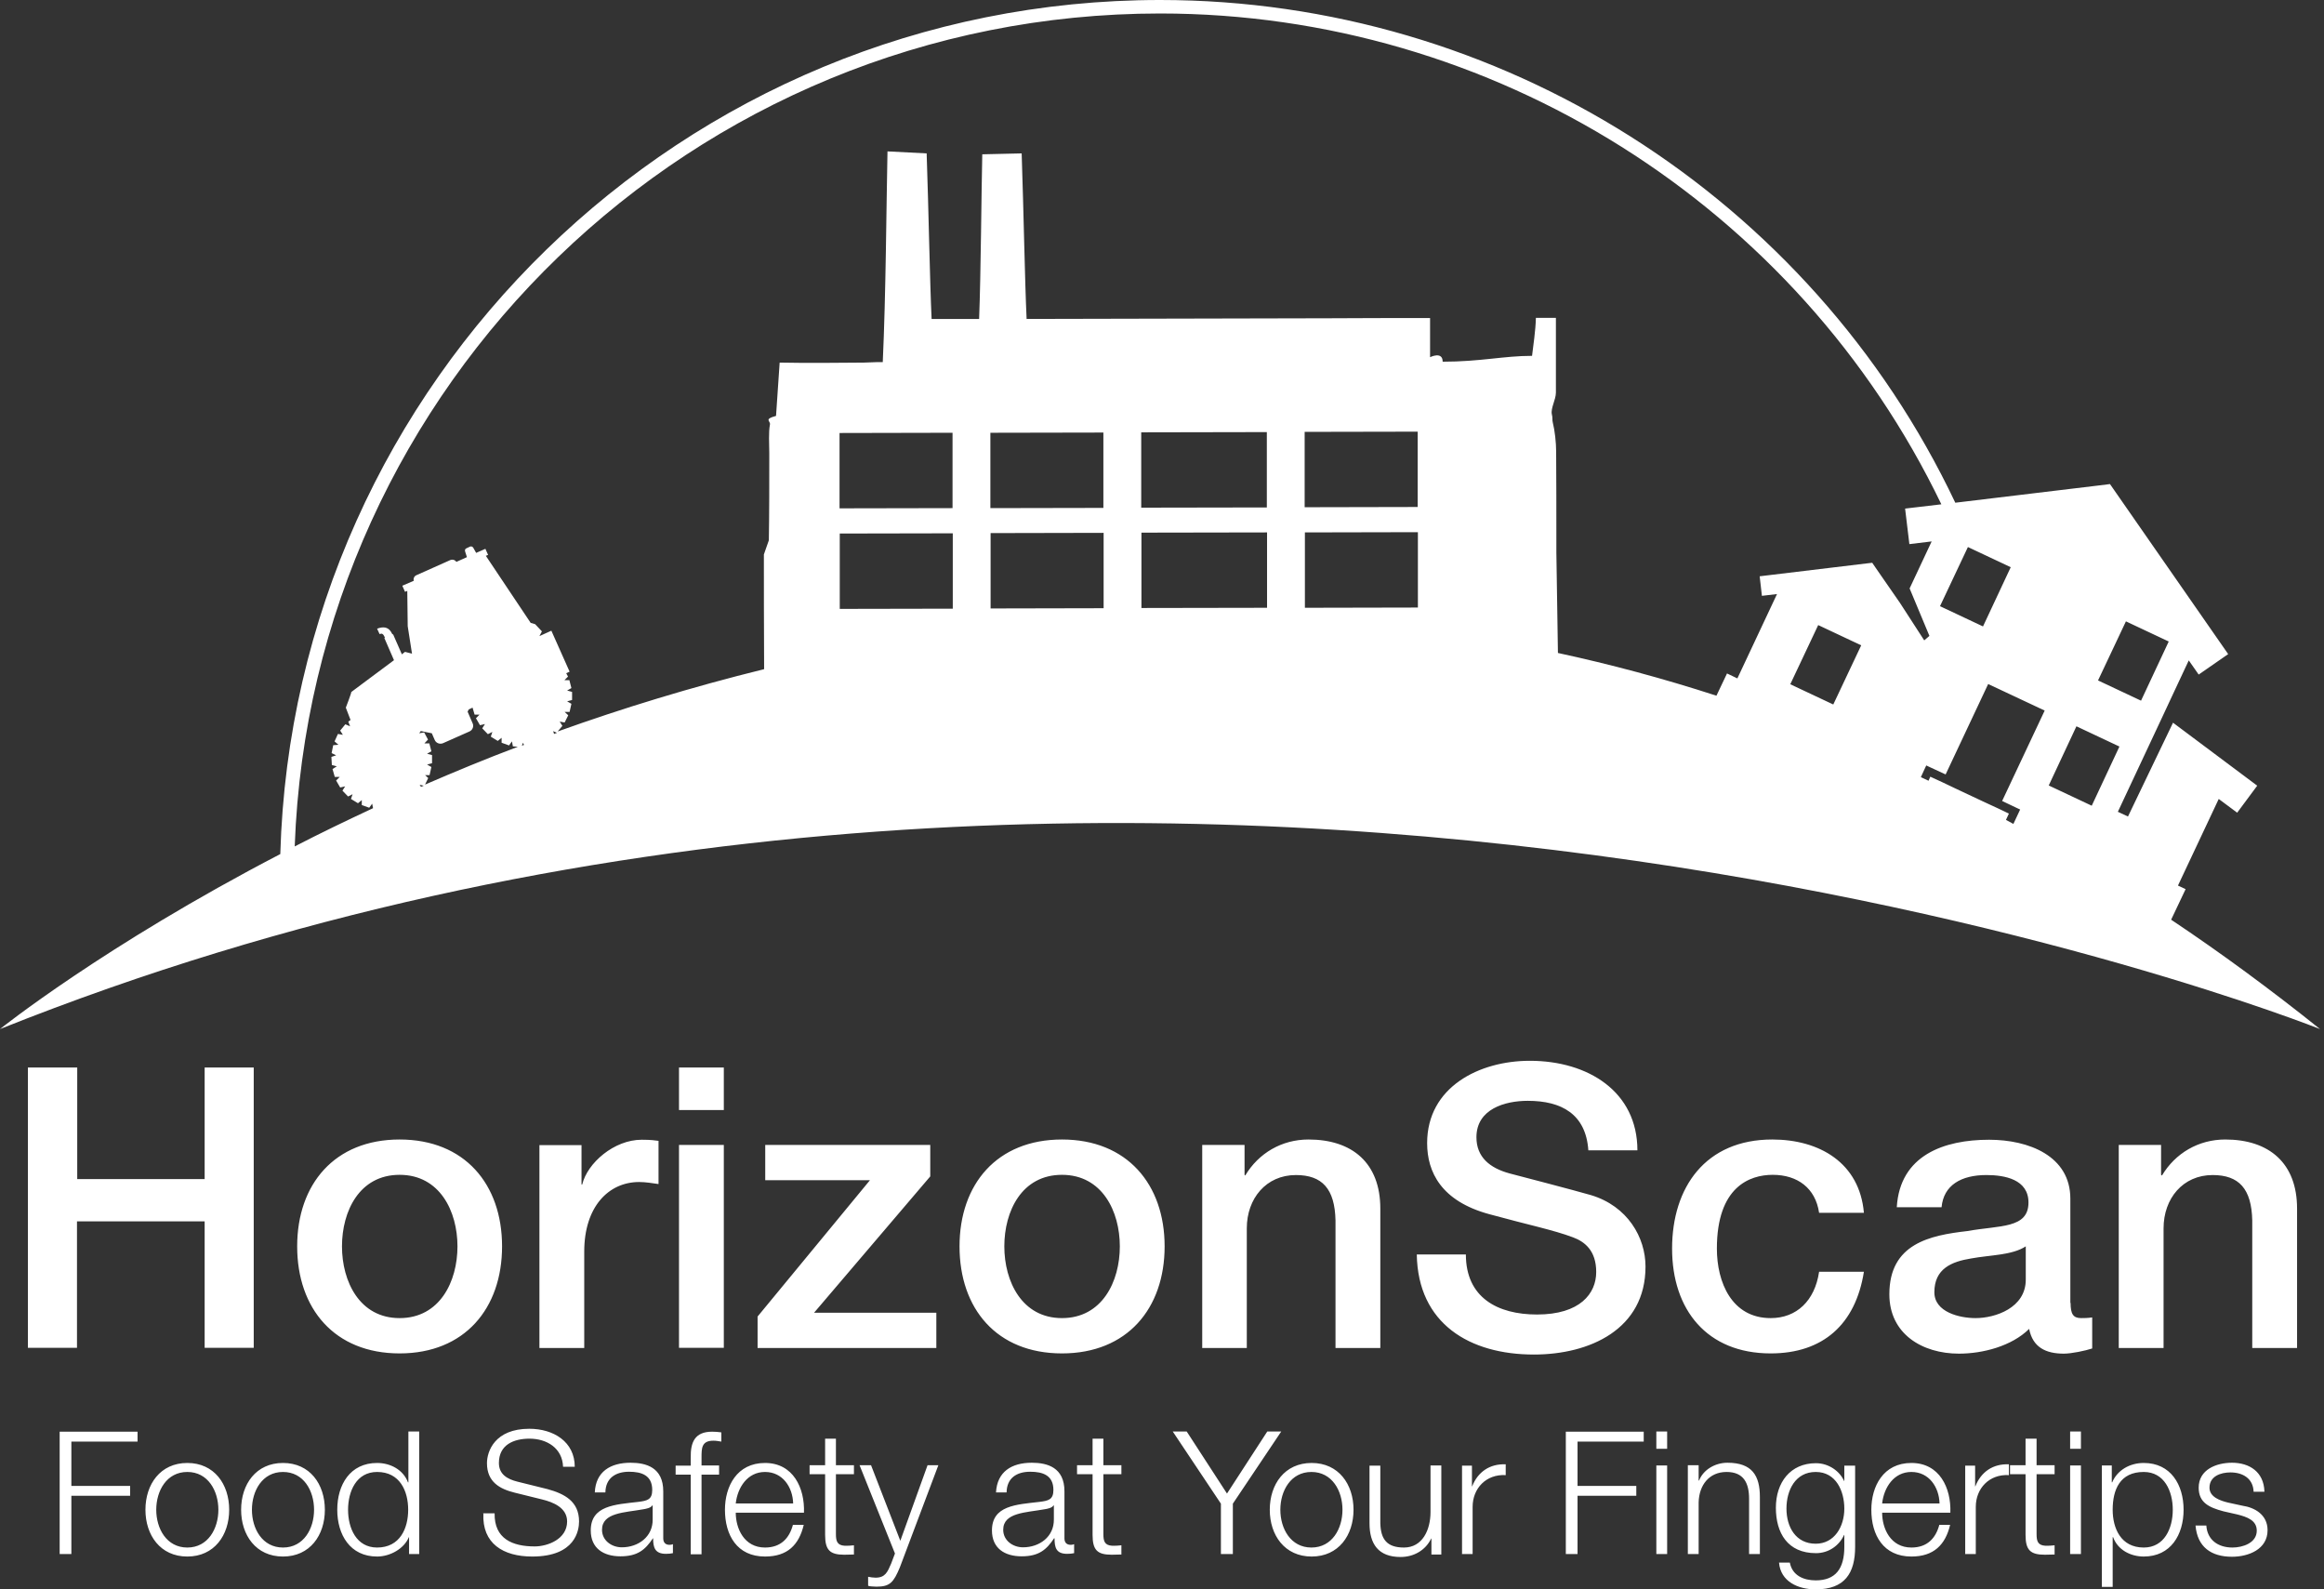
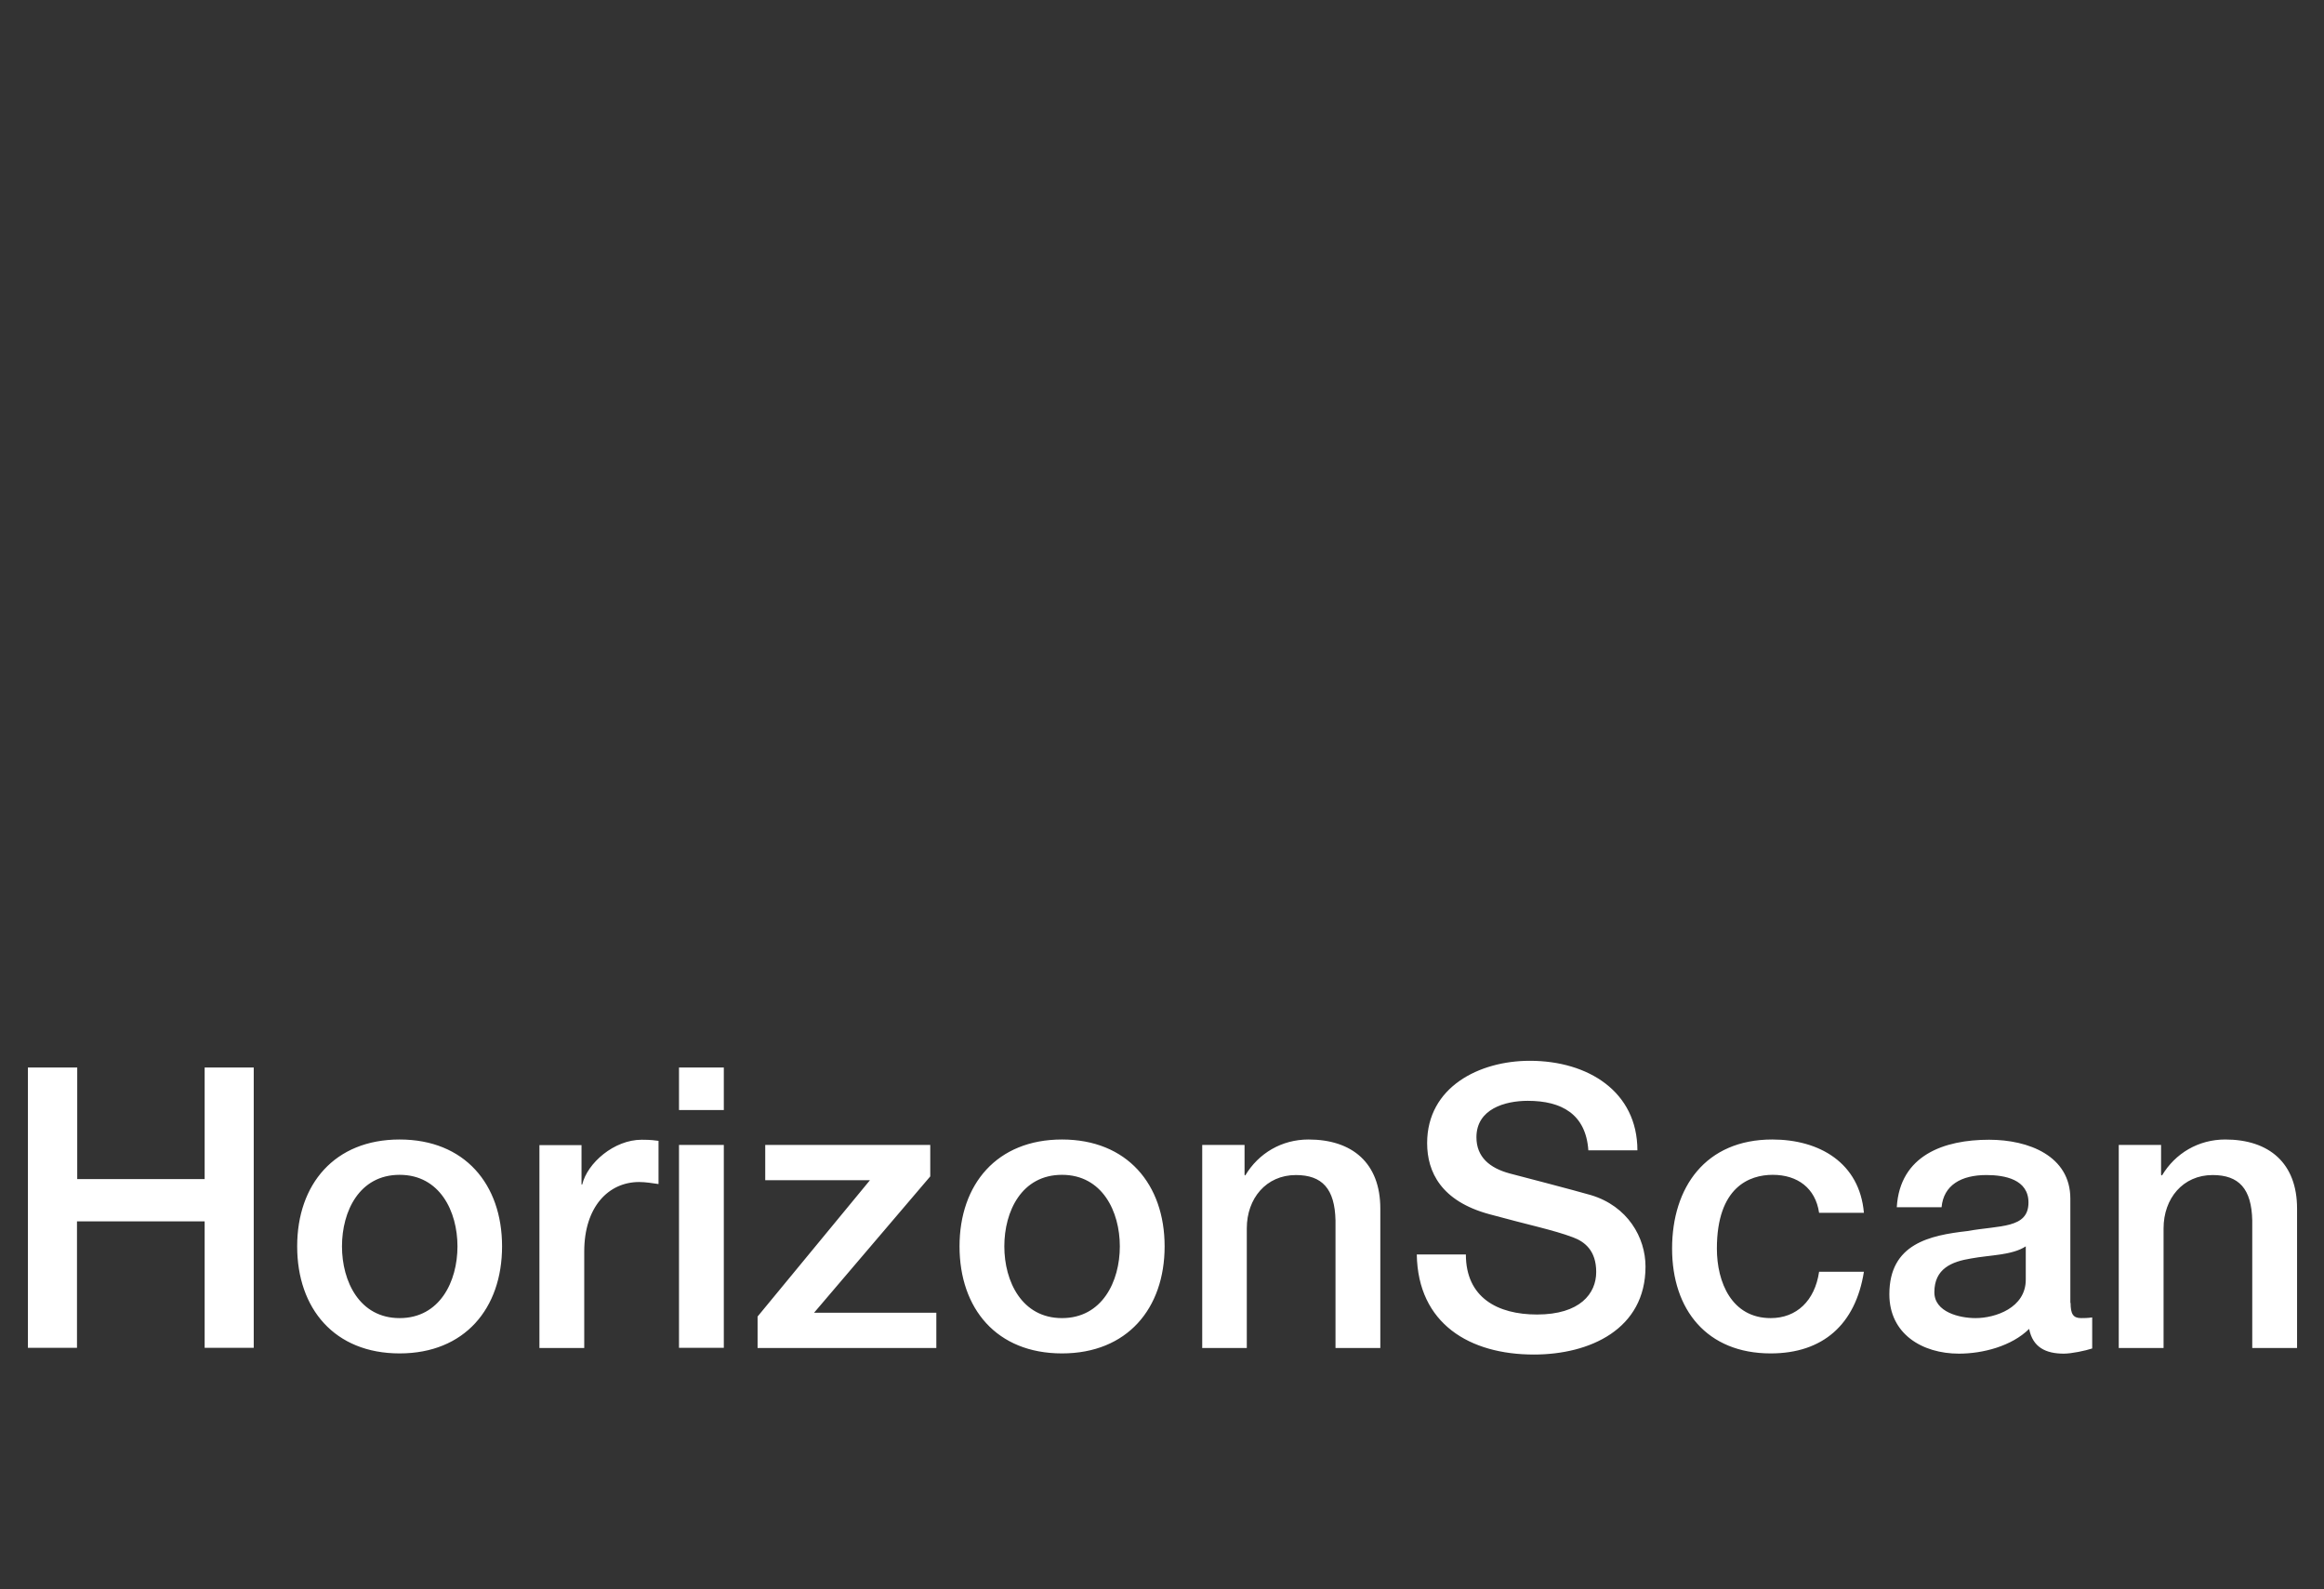
<svg xmlns="http://www.w3.org/2000/svg" width="100%" height="100%" viewBox="0 0 117 80" version="1.1" xml:space="preserve" style="fill-rule:evenodd;clip-rule:evenodd;stroke-linejoin:round;stroke-miterlimit:2;">
  <rect x="0" y="0" width="117" height="80" fill="#333333" stroke="none" />
-   <path d="M3.004,78.223L3.593,78.223L3.593,75.29L6.551,75.29L6.551,74.792L3.593,74.792L3.593,72.562L6.925,72.562L6.925,72.063L3.004,72.063L3.004,78.234L3.004,78.223ZM11.538,75.992C11.538,77.271 10.79,78.347 9.43,78.347C8.07,78.347 7.322,77.271 7.322,75.992C7.322,74.713 8.07,73.637 9.43,73.637C10.79,73.637 11.538,74.713 11.538,75.992ZM7.866,75.992C7.866,76.943 8.387,77.894 9.43,77.894C10.473,77.894 10.994,76.943 10.994,75.992C10.994,75.041 10.473,74.09 9.43,74.09C8.387,74.09 7.866,75.041 7.866,75.992ZM16.355,75.992C16.355,77.271 15.607,78.347 14.247,78.347C12.887,78.347 12.139,77.271 12.139,75.992C12.139,74.713 12.887,73.637 14.247,73.637C15.607,73.637 16.355,74.713 16.355,75.992ZM12.683,75.992C12.683,76.943 13.205,77.894 14.247,77.894C15.29,77.894 15.811,76.943 15.811,75.992C15.811,75.041 15.29,74.09 14.247,74.09C13.205,74.09 12.683,75.041 12.683,75.992ZM21.105,78.223L20.594,78.223L20.594,77.373L20.583,77.373C20.345,77.951 19.642,78.347 18.985,78.347C17.625,78.347 16.979,77.249 16.979,75.992C16.979,74.735 17.625,73.637 18.985,73.637C19.654,73.637 20.3,73.977 20.538,74.611L20.56,74.611L20.56,72.052L21.105,72.052L21.105,78.223ZM18.985,77.894C20.141,77.894 20.549,76.921 20.549,75.992C20.549,75.064 20.141,74.09 18.985,74.09C17.942,74.09 17.523,75.064 17.523,75.992C17.523,76.921 17.942,77.894 18.985,77.894ZM24.335,76.185C24.267,77.69 25.332,78.347 26.794,78.347C28.982,78.347 29.152,77.011 29.152,76.581C29.152,75.573 28.426,75.188 27.554,74.951L26.046,74.577C25.548,74.452 25.117,74.215 25.117,73.637C25.117,72.72 25.865,72.414 26.658,72.414C27.531,72.414 28.313,72.89 28.347,73.83L28.936,73.83C28.936,72.573 27.871,71.916 26.647,71.916C24.913,71.916 24.516,73.048 24.516,73.649C24.516,74.611 25.185,74.951 25.91,75.132L27.282,75.471C27.848,75.607 28.551,75.89 28.551,76.581C28.551,77.475 27.565,77.838 26.919,77.838C25.797,77.838 24.879,77.453 24.901,76.173L24.312,76.173L24.335,76.185ZM29.945,75.12C29.991,74.079 30.727,73.626 31.747,73.626C32.529,73.626 33.391,73.864 33.391,75.064L33.391,77.43C33.391,77.634 33.493,77.758 33.708,77.758C33.765,77.758 33.833,77.747 33.878,77.724L33.878,78.177C33.754,78.2 33.674,78.211 33.527,78.211C32.972,78.211 32.881,77.894 32.881,77.43L32.87,77.43C32.484,78.007 32.099,78.336 31.237,78.336C30.376,78.336 29.741,77.928 29.741,77.034C29.741,75.777 30.965,75.732 32.133,75.596C32.586,75.539 32.836,75.483 32.836,74.996C32.836,74.26 32.303,74.079 31.668,74.079C30.999,74.079 30.489,74.396 30.478,75.12L29.934,75.12L29.945,75.12ZM32.847,75.777L32.836,75.777C32.767,75.902 32.518,75.947 32.382,75.969C31.453,76.139 30.308,76.128 30.308,77C30.308,77.543 30.795,77.883 31.305,77.883C32.133,77.883 32.87,77.351 32.858,76.479L32.858,75.766L32.847,75.777ZM36.202,73.762L35.318,73.762L35.318,73.377C35.318,72.89 35.318,72.516 35.918,72.516C36.054,72.516 36.168,72.539 36.315,72.562L36.315,72.097C36.145,72.075 36.009,72.063 35.85,72.063C34.978,72.063 34.762,72.596 34.774,73.365L34.774,73.773L34.014,73.773L34.014,74.226L34.774,74.226L34.774,78.234L35.318,78.234L35.318,74.226L36.202,74.226L36.202,73.762ZM37.041,76.139C37.041,76.932 37.46,77.894 38.514,77.894C39.307,77.894 39.738,77.43 39.919,76.751L40.464,76.751C40.225,77.758 39.647,78.347 38.514,78.347C37.097,78.347 36.497,77.26 36.497,75.992C36.497,74.815 37.097,73.637 38.514,73.637C39.931,73.637 40.52,74.894 40.475,76.139L37.041,76.139ZM39.931,75.675C39.908,74.849 39.398,74.09 38.514,74.09C37.63,74.09 37.131,74.871 37.041,75.675L39.931,75.675ZM42.084,72.414L41.54,72.414L41.54,73.75L40.758,73.75L40.758,74.203L41.54,74.203L41.54,77.26C41.54,78.019 41.778,78.256 42.504,78.256C42.674,78.256 42.821,78.245 42.991,78.245L42.991,77.781C42.832,77.804 42.685,77.804 42.526,77.804C42.141,77.781 42.084,77.566 42.084,77.215L42.084,74.203L42.991,74.203L42.991,73.75L42.084,73.75L42.084,72.414ZM45.054,78.2L44.861,78.709C44.68,79.128 44.567,79.411 44.079,79.411C43.954,79.411 43.83,79.389 43.705,79.366L43.705,79.819C43.796,79.853 43.909,79.853 44.124,79.864C44.805,79.864 44.986,79.649 45.303,78.891L47.241,73.75L46.697,73.75L45.326,77.555L43.852,73.75L43.274,73.75L45.054,78.189L45.054,78.2ZM50.143,75.12C50.2,74.079 50.925,73.626 51.945,73.626C52.727,73.626 53.589,73.864 53.589,75.064L53.589,77.43C53.589,77.634 53.691,77.758 53.906,77.758C53.963,77.758 54.031,77.747 54.076,77.724L54.076,78.177C53.951,78.2 53.872,78.211 53.725,78.211C53.169,78.211 53.09,77.894 53.09,77.43L53.067,77.43C52.682,78.007 52.297,78.336 51.435,78.336C50.574,78.336 49.939,77.928 49.939,77.034C49.939,75.777 51.163,75.732 52.331,75.596C52.784,75.539 53.033,75.483 53.033,74.996C53.033,74.26 52.501,74.079 51.866,74.079C51.186,74.079 50.687,74.396 50.676,75.12L50.132,75.12L50.143,75.12ZM53.045,75.777L53.033,75.777C52.965,75.902 52.727,75.947 52.58,75.969C51.65,76.139 50.506,76.128 50.506,77C50.506,77.543 50.993,77.883 51.503,77.883C52.331,77.883 53.067,77.351 53.056,76.479L53.056,75.766L53.045,75.777ZM55.549,72.414L55.005,72.414L55.005,73.75L54.223,73.75L54.223,74.203L55.005,74.203L55.005,77.26C55.005,78.019 55.243,78.256 55.969,78.256C56.139,78.256 56.286,78.245 56.456,78.245L56.456,77.781C56.298,77.804 56.15,77.804 55.992,77.804C55.606,77.781 55.549,77.566 55.549,77.215L55.549,74.203L56.456,74.203L56.456,73.75L55.549,73.75L55.549,72.414ZM61.466,78.223L62.067,78.223L62.067,75.686L64.504,72.052L63.801,72.052L61.772,75.177L59.743,72.052L59.04,72.052L61.466,75.686L61.466,78.223ZM68.142,75.992C68.142,77.271 67.394,78.347 66.034,78.347C64.674,78.347 63.926,77.271 63.926,75.992C63.926,74.713 64.674,73.637 66.034,73.637C67.394,73.637 68.142,74.713 68.142,75.992ZM64.458,75.992C64.458,76.943 64.98,77.894 66.022,77.894C67.065,77.894 67.586,76.943 67.586,75.992C67.586,75.041 67.065,74.09 66.022,74.09C64.98,74.09 64.458,75.041 64.458,75.992ZM72.562,73.762L72.018,73.762L72.018,76.105C72.018,77.011 71.61,77.894 70.681,77.894C69.819,77.894 69.513,77.475 69.491,76.671L69.491,73.773L68.947,73.773L68.947,76.671C68.947,77.713 69.389,78.37 70.511,78.37C71.179,78.37 71.769,78.03 72.052,77.441L72.064,77.441L72.064,78.245L72.562,78.245L72.562,73.762ZM73.594,78.223L74.138,78.223L74.138,75.845C74.138,74.917 74.818,74.192 75.804,74.249L75.804,73.705C74.999,73.671 74.398,74.09 74.115,74.815L74.104,74.815L74.104,73.773L73.605,73.773L73.605,78.234L73.594,78.223ZM78.83,78.223L79.42,78.223L79.42,75.29L82.378,75.29L82.378,74.792L79.42,74.792L79.42,72.562L82.752,72.562L82.752,72.063L78.83,72.063L78.83,78.234L78.83,78.223ZM83.387,78.223L83.931,78.223L83.931,73.762L83.387,73.762L83.387,78.223ZM83.387,72.924L83.931,72.924L83.931,72.052L83.387,72.052L83.387,72.924ZM84.973,78.223L85.517,78.223L85.517,75.618C85.54,74.747 86.05,74.09 86.923,74.09C87.796,74.09 88.056,74.667 88.056,75.437L88.056,78.223L88.6,78.223L88.6,75.347C88.6,74.283 88.215,73.626 86.968,73.626C86.333,73.626 85.744,73.988 85.54,74.52L85.517,74.52L85.517,73.75L84.973,73.75L84.973,78.223ZM93.395,77.86C93.395,79.185 92.873,80 91.411,80C90.516,80 89.643,79.604 89.564,78.653L90.108,78.653C90.232,79.309 90.81,79.547 91.411,79.547C92.42,79.547 92.851,78.947 92.851,77.86L92.851,77.26L92.839,77.26C92.59,77.804 92.057,78.177 91.423,78.177C89.994,78.177 89.405,77.158 89.405,75.89C89.405,74.622 90.13,73.649 91.423,73.649C92.069,73.649 92.624,74.056 92.839,74.543L92.851,74.543L92.851,73.773L93.395,73.773L93.395,77.872L93.395,77.86ZM92.851,75.936C92.851,75.064 92.443,74.09 91.411,74.09C90.38,74.09 89.938,75.018 89.938,75.936C89.938,76.853 90.402,77.702 91.411,77.702C92.352,77.702 92.851,76.841 92.851,75.936ZM94.755,76.139C94.755,76.932 95.174,77.894 96.228,77.894C97.022,77.894 97.452,77.43 97.634,76.751L98.178,76.751C97.94,77.758 97.35,78.347 96.228,78.347C94.811,78.347 94.211,77.26 94.211,75.992C94.211,74.815 94.811,73.637 96.228,73.637C97.645,73.637 98.234,74.894 98.189,76.139L94.755,76.139ZM97.645,75.675C97.622,74.849 97.112,74.09 96.228,74.09C95.344,74.09 94.845,74.871 94.755,75.675L97.645,75.675ZM98.926,78.223L99.47,78.223L99.47,75.845C99.47,74.917 100.15,74.192 101.136,74.249L101.136,73.705C100.331,73.671 99.731,74.09 99.447,74.815L99.436,74.815L99.436,73.773L98.937,73.773L98.937,78.234L98.926,78.223ZM102.53,72.414L101.975,72.414L101.975,73.75L101.193,73.75L101.193,74.203L101.975,74.203L101.975,77.26C101.975,78.019 102.213,78.256 102.949,78.256C103.108,78.256 103.267,78.245 103.437,78.245L103.437,77.781C103.278,77.804 103.131,77.804 102.972,77.804C102.587,77.781 102.53,77.566 102.53,77.215L102.53,74.203L103.437,74.203L103.437,73.75L102.53,73.75L102.53,72.414ZM104.219,78.223L104.763,78.223L104.763,73.762L104.219,73.762L104.219,78.223ZM104.219,72.924L104.763,72.924L104.763,72.052L104.219,72.052L104.219,72.924ZM105.817,73.762L106.316,73.762L106.316,74.611L106.338,74.611C106.588,74.011 107.211,73.637 107.925,73.637C109.285,73.637 109.931,74.735 109.931,75.992C109.931,77.249 109.285,78.347 107.925,78.347C107.257,78.347 106.61,78.007 106.384,77.373L106.361,77.373L106.361,79.876L105.817,79.876L105.817,73.762ZM107.925,74.09C106.724,74.09 106.361,74.984 106.361,75.992C106.361,76.921 106.769,77.894 107.925,77.894C108.968,77.894 109.387,76.921 109.387,75.992C109.387,75.064 108.968,74.09 107.925,74.09ZM114,75.064C113.966,74.09 113.252,73.626 112.368,73.626C111.586,73.626 110.691,73.966 110.691,74.882C110.691,75.641 111.224,75.879 111.938,76.071L112.64,76.23C113.128,76.354 113.615,76.524 113.615,77.045C113.615,77.668 112.901,77.894 112.391,77.894C111.666,77.894 111.122,77.509 111.076,76.785L110.532,76.785C110.623,77.872 111.326,78.358 112.368,78.358C113.196,78.358 114.159,77.985 114.159,77.022C114.159,76.241 113.513,75.879 112.89,75.788L112.164,75.63C111.79,75.539 111.235,75.358 111.235,74.882C111.235,74.305 111.802,74.113 112.289,74.113C112.912,74.113 113.434,74.418 113.456,75.086L114,75.086L114,75.064Z" style="fill:white;fill-rule:nonzero;" />
  <path d="M1.405,67.84L3.876,67.84L3.876,61.478L10.303,61.478L10.303,67.84L12.774,67.84L12.774,53.733L10.303,53.733L10.303,59.349L3.888,59.349L3.888,53.733L1.405,53.733L1.405,67.84ZM14.961,62.734C14.961,59.609 16.843,57.356 20.118,57.356C23.394,57.356 25.276,59.609 25.276,62.734C25.276,65.859 23.394,68.123 20.118,68.123C16.843,68.123 14.961,65.87 14.961,62.734ZM23.031,62.734C23.031,60.979 22.147,59.134 20.118,59.134C18.09,59.134 17.217,60.968 17.217,62.734C17.217,64.5 18.101,66.346 20.118,66.346C22.136,66.346 23.031,64.512 23.031,62.734ZM27.157,67.852L29.413,67.852L29.413,62.995C29.413,60.742 30.637,59.496 32.178,59.496C32.495,59.496 32.836,59.553 33.153,59.598L33.153,57.424C32.949,57.402 32.813,57.368 32.303,57.368C30.92,57.368 29.571,58.534 29.311,59.621L29.276,59.621L29.276,57.639L27.157,57.639L27.157,67.852ZM34.184,53.733L36.44,53.733L36.44,55.873L34.184,55.873L34.184,53.733ZM34.184,57.628L36.44,57.628L36.44,67.84L34.184,67.84L34.184,57.628ZM38.525,59.406L43.796,59.406L38.14,66.267L38.14,67.852L47.139,67.852L47.139,66.074L40.985,66.074L46.833,59.213L46.833,57.628L38.525,57.628L38.525,59.406ZM48.307,62.734C48.307,59.609 50.188,57.356 53.464,57.356C56.74,57.356 58.632,59.609 58.632,62.734C58.632,65.859 56.751,68.123 53.464,68.123C50.177,68.123 48.307,65.87 48.307,62.734ZM56.377,62.734C56.377,60.979 55.493,59.134 53.464,59.134C51.435,59.134 50.562,60.968 50.562,62.734C50.562,64.5 51.446,66.346 53.464,66.346C55.481,66.346 56.377,64.512 56.377,62.734ZM60.514,67.852L62.769,67.852L62.769,61.829C62.769,60.323 63.744,59.145 65.24,59.145C66.566,59.145 67.201,59.836 67.235,61.432L67.235,67.852L69.491,67.852L69.491,60.832C69.491,58.545 68.085,57.356 65.875,57.356C64.526,57.356 63.359,58.047 62.69,59.168L62.656,59.134L62.656,57.628L60.525,57.628L60.525,67.84L60.514,67.852ZM71.327,63.142C71.383,66.64 74.002,68.18 77.221,68.18C80.031,68.18 82.842,66.912 82.842,63.753C82.842,62.293 81.947,60.708 80.088,60.153C79.352,59.938 76.235,59.123 76.008,59.066C74.999,58.794 74.33,58.24 74.33,57.243C74.33,55.817 75.77,55.409 76.915,55.409C78.615,55.409 79.839,56.077 79.964,57.9L82.434,57.9C82.434,54.956 79.964,53.394 77.017,53.394C74.466,53.394 71.848,54.718 71.848,57.538C71.848,58.998 72.562,60.459 74.976,61.115C76.915,61.647 78.207,61.908 79.193,62.281C79.771,62.496 80.36,62.938 80.36,64.025C80.36,65.112 79.544,66.165 77.379,66.165C75.396,66.165 73.798,65.316 73.798,63.142L71.327,63.142ZM93.837,61.047C93.621,58.534 91.604,57.356 89.224,57.356C85.857,57.356 84.18,59.768 84.18,62.847C84.18,65.927 85.937,68.123 89.144,68.123C91.774,68.123 93.417,66.663 93.837,64.014L91.581,64.014C91.366,65.474 90.448,66.346 89.144,66.346C87.184,66.346 86.435,64.546 86.435,62.847C86.435,59.745 88.079,59.134 89.246,59.134C90.493,59.134 91.4,59.802 91.581,61.047L93.837,61.047ZM104.242,65.576C104.242,66.131 104.366,66.346 104.774,66.346C104.91,66.346 105.092,66.346 105.33,66.312L105.33,67.874C104.99,67.988 104.287,68.135 103.902,68.135C102.995,68.135 102.337,67.818 102.156,66.889C101.272,67.761 99.821,68.135 98.62,68.135C96.784,68.135 95.118,67.15 95.118,65.146C95.118,62.598 97.158,62.179 99.051,61.964C100.671,61.67 102.122,61.851 102.122,60.527C102.122,59.36 100.921,59.145 100.003,59.145C98.733,59.145 97.849,59.655 97.747,60.764L95.492,60.764C95.65,58.138 97.883,57.368 100.139,57.368C102.133,57.368 104.23,58.183 104.23,60.334L104.23,65.587L104.242,65.576ZM101.986,62.734C101.295,63.187 100.207,63.164 99.221,63.346C98.257,63.504 97.384,63.855 97.384,65.044C97.384,66.052 98.665,66.346 99.459,66.346C100.445,66.346 101.986,65.836 101.986,64.41L101.986,62.734ZM106.667,67.852L108.923,67.852L108.923,61.829C108.923,60.323 109.897,59.145 111.394,59.145C112.72,59.145 113.354,59.836 113.388,61.432L113.388,67.852L115.644,67.852L115.644,60.832C115.644,58.545 114.238,57.356 112.028,57.356C110.679,57.356 109.512,58.047 108.843,59.168L108.798,59.134L108.798,57.628L106.667,57.628L106.667,67.852Z" style="fill:white;fill-rule:nonzero;" />
-   <path d="M26.375,37.498C26.375,37.498 26.307,37.521 26.273,37.532L26.33,37.385L26.375,37.487L26.375,37.498ZM27.837,36.796L28.041,36.887C28.041,36.887 27.939,36.92 27.894,36.943L27.848,36.796L27.837,36.796ZM21.377,39.015L21.626,39.015L21.717,38.607L21.501,38.483L21.751,38.415L21.751,38.007L21.501,37.939L21.717,37.815L21.615,37.419L21.365,37.419L21.547,37.226L21.354,36.864L21.105,36.909L21.184,36.796L21.739,36.909L21.887,37.249C21.955,37.407 22.147,37.475 22.306,37.407L23.632,36.819C23.791,36.751 23.87,36.558 23.791,36.4L23.541,35.822L23.598,35.709L23.791,35.619L23.893,35.969L24.142,35.969L23.961,36.151L24.165,36.502L24.414,36.445L24.278,36.66L24.561,36.954L24.788,36.841L24.709,37.079L25.06,37.294L25.253,37.136L25.253,37.385L25.627,37.521L25.774,37.317L25.82,37.566L26.069,37.589C24.448,38.2 22.895,38.845 21.399,39.491L21.558,39.162L21.377,38.992L21.377,39.015ZM21.127,39.502L21.331,39.547C21.331,39.547 21.241,39.592 21.195,39.604L21.127,39.502ZM71.383,26.787L71.383,30.58L65.694,30.592L65.694,26.799L71.383,26.787ZM65.682,25.531L65.682,21.738L71.372,21.727L71.372,25.519L65.682,25.531ZM63.789,26.799L63.789,30.592L57.465,30.603L57.465,26.81L63.789,26.799ZM57.454,25.553L57.454,21.761L63.778,21.749L63.778,25.542L57.454,25.553ZM55.561,26.821L55.561,30.614L49.871,30.626L49.871,26.833L55.561,26.821ZM49.86,25.576L49.86,21.783L55.549,21.772L55.549,25.565L49.86,25.576ZM47.967,26.844L47.967,30.637L42.277,30.648L42.277,26.855L47.967,26.844ZM42.266,25.587L42.266,21.795L47.955,21.783L47.955,25.576L42.266,25.587ZM58.406,0.679C75.169,0.679 90.493,10.348 97.736,25.384L95.911,25.599L96.126,27.388L97.248,27.252L96.138,29.618L97.135,32.007L96.874,32.233L95.65,30.343L94.426,28.576L94.256,28.327L93.961,28.361L88.589,29.007L88.702,29.991L89.462,29.901L87.467,34.147L86.945,33.898L86.413,35.018C83.727,34.147 81.063,33.433 78.433,32.867C78.399,30.784 78.365,28.735 78.354,27.806L78.354,27.116C78.354,25.667 78.354,24.183 78.343,22.734C78.343,22.27 78.275,21.67 78.173,21.262C78.139,21.138 78.173,21.013 78.127,20.855C78.059,20.549 78.331,20.119 78.331,19.757L78.331,15.998L77.323,15.998C77.311,16.632 77.187,17.413 77.13,17.911C75.702,17.911 74.534,18.206 72.63,18.206C72.63,17.662 71.996,17.979 71.996,17.979L71.996,16.009C70.091,16.009 68.539,16.009 66.952,16.02C61.863,16.032 56.774,16.043 51.684,16.054C51.594,14.152 51.537,10.699 51.435,7.721L49.452,7.767C49.406,9.646 49.384,13.688 49.293,16.054L46.901,16.054C46.811,14.152 46.754,10.699 46.652,7.721L44.68,7.62C44.623,10.28 44.6,14.809 44.442,18.228L44.124,18.228L43.49,18.251C42.855,18.251 40.656,18.285 39.251,18.251L39.069,20.934C38.435,21.104 38.797,21.183 38.763,21.364C38.684,21.783 38.729,22.327 38.729,22.814C38.729,24.263 38.729,25.859 38.707,27.195L38.457,27.908C38.457,29.584 38.457,31.248 38.469,33.682C34.796,34.588 31.328,35.652 28.075,36.819L28.313,36.536L28.177,36.32L28.426,36.366L28.608,36.003L28.426,35.834L28.676,35.834L28.767,35.426L28.551,35.301L28.801,35.234L28.801,34.826L28.551,34.758L28.767,34.634L28.665,34.237L28.415,34.237L28.596,34.056L28.506,33.886L28.676,33.807L27.758,31.746L27.157,32.018L27.282,31.78L26.942,31.418L26.715,31.35L24.459,27.976L24.573,27.931L24.437,27.625L23.972,27.829L23.825,27.569C23.791,27.512 23.723,27.489 23.666,27.512L23.473,27.603C23.417,27.625 23.394,27.693 23.417,27.761L23.507,28.044L22.975,28.282C22.907,28.18 22.782,28.146 22.669,28.191L20.969,28.95C20.855,28.995 20.798,29.12 20.832,29.233L20.254,29.482L20.39,29.788L20.504,29.742L20.526,31.52L20.742,32.901L20.39,32.811C20.39,32.811 20.334,32.856 20.232,32.935L19.79,31.927L19.756,31.927L19.699,31.826C19.665,31.769 19.586,31.633 19.393,31.588C19.268,31.565 19.132,31.588 18.985,31.645L19.11,31.916C19.11,31.916 19.189,31.894 19.212,31.894C19.28,31.905 19.325,31.984 19.336,32.007L19.382,32.109L19.348,32.109L19.835,33.23C19.03,33.83 17.659,34.849 17.682,34.837C17.716,34.826 17.41,35.619 17.41,35.619L17.648,36.241L17.534,36.32L17.625,36.558L17.387,36.456L17.126,36.773L17.262,36.988L17.013,36.943L16.843,37.317L17.036,37.487L16.775,37.509L16.695,37.906L16.922,38.019L16.684,38.098L16.707,38.506L16.956,38.573L16.741,38.709L16.854,39.106L17.104,39.106L16.922,39.287L17.126,39.638L17.376,39.581L17.24,39.796L17.523,40.091L17.75,39.977L17.67,40.215L18.022,40.43L18.214,40.272L18.214,40.521L18.588,40.657L18.736,40.453L18.781,40.679C17.398,41.325 16.083,41.959 14.837,42.604C15.675,19.349 34.898,0.679 58.406,0.679ZM101.227,28.554L99.833,31.531L97.668,30.512L99.073,27.535L101.238,28.554L101.227,28.554ZM101.51,40.657L101.703,40.747L101.612,40.94L101.363,41.472C101.238,41.404 101.113,41.336 100.989,41.268L101.136,40.951L100.615,40.702L99.833,40.34L98.484,39.706L97.77,39.366L97.18,39.094L97.09,39.298C96.965,39.241 96.829,39.173 96.704,39.117L96.886,38.721L96.976,38.528L97.169,38.619L97.951,38.981L100.093,34.43L102.938,35.766L100.796,40.317L101.51,40.657ZM104.536,36.558L106.701,37.577L105.307,40.555L103.142,39.536L104.536,36.558ZM107.018,31.271L109.183,32.29L107.789,35.268L105.624,34.249L107.03,31.271L107.018,31.271ZM90.13,34.441L91.536,31.463L93.701,32.482L92.295,35.46L90.13,34.441ZM109.308,46.284L110.033,44.755L109.648,44.574L111.7,40.215L112.629,40.906L113.638,39.547L109.399,36.377L107.132,41.098L106.622,40.861L108.9,36.003L109.433,34.86L110.192,33.241L110.691,33.954L112.176,32.924L106.531,24.806L106.225,24.365L105.681,24.433L98.438,25.304C91.139,9.907 75.509,0 58.406,0C34.4,0 14.791,19.168 14.111,42.989C5.225,47.608 0,51.797 0,51.797C58.406,28.463 116.8,51.797 116.8,51.797C114.295,49.793 111.802,47.959 109.308,46.295" style="fill:white;fill-rule:nonzero;" />
</svg>